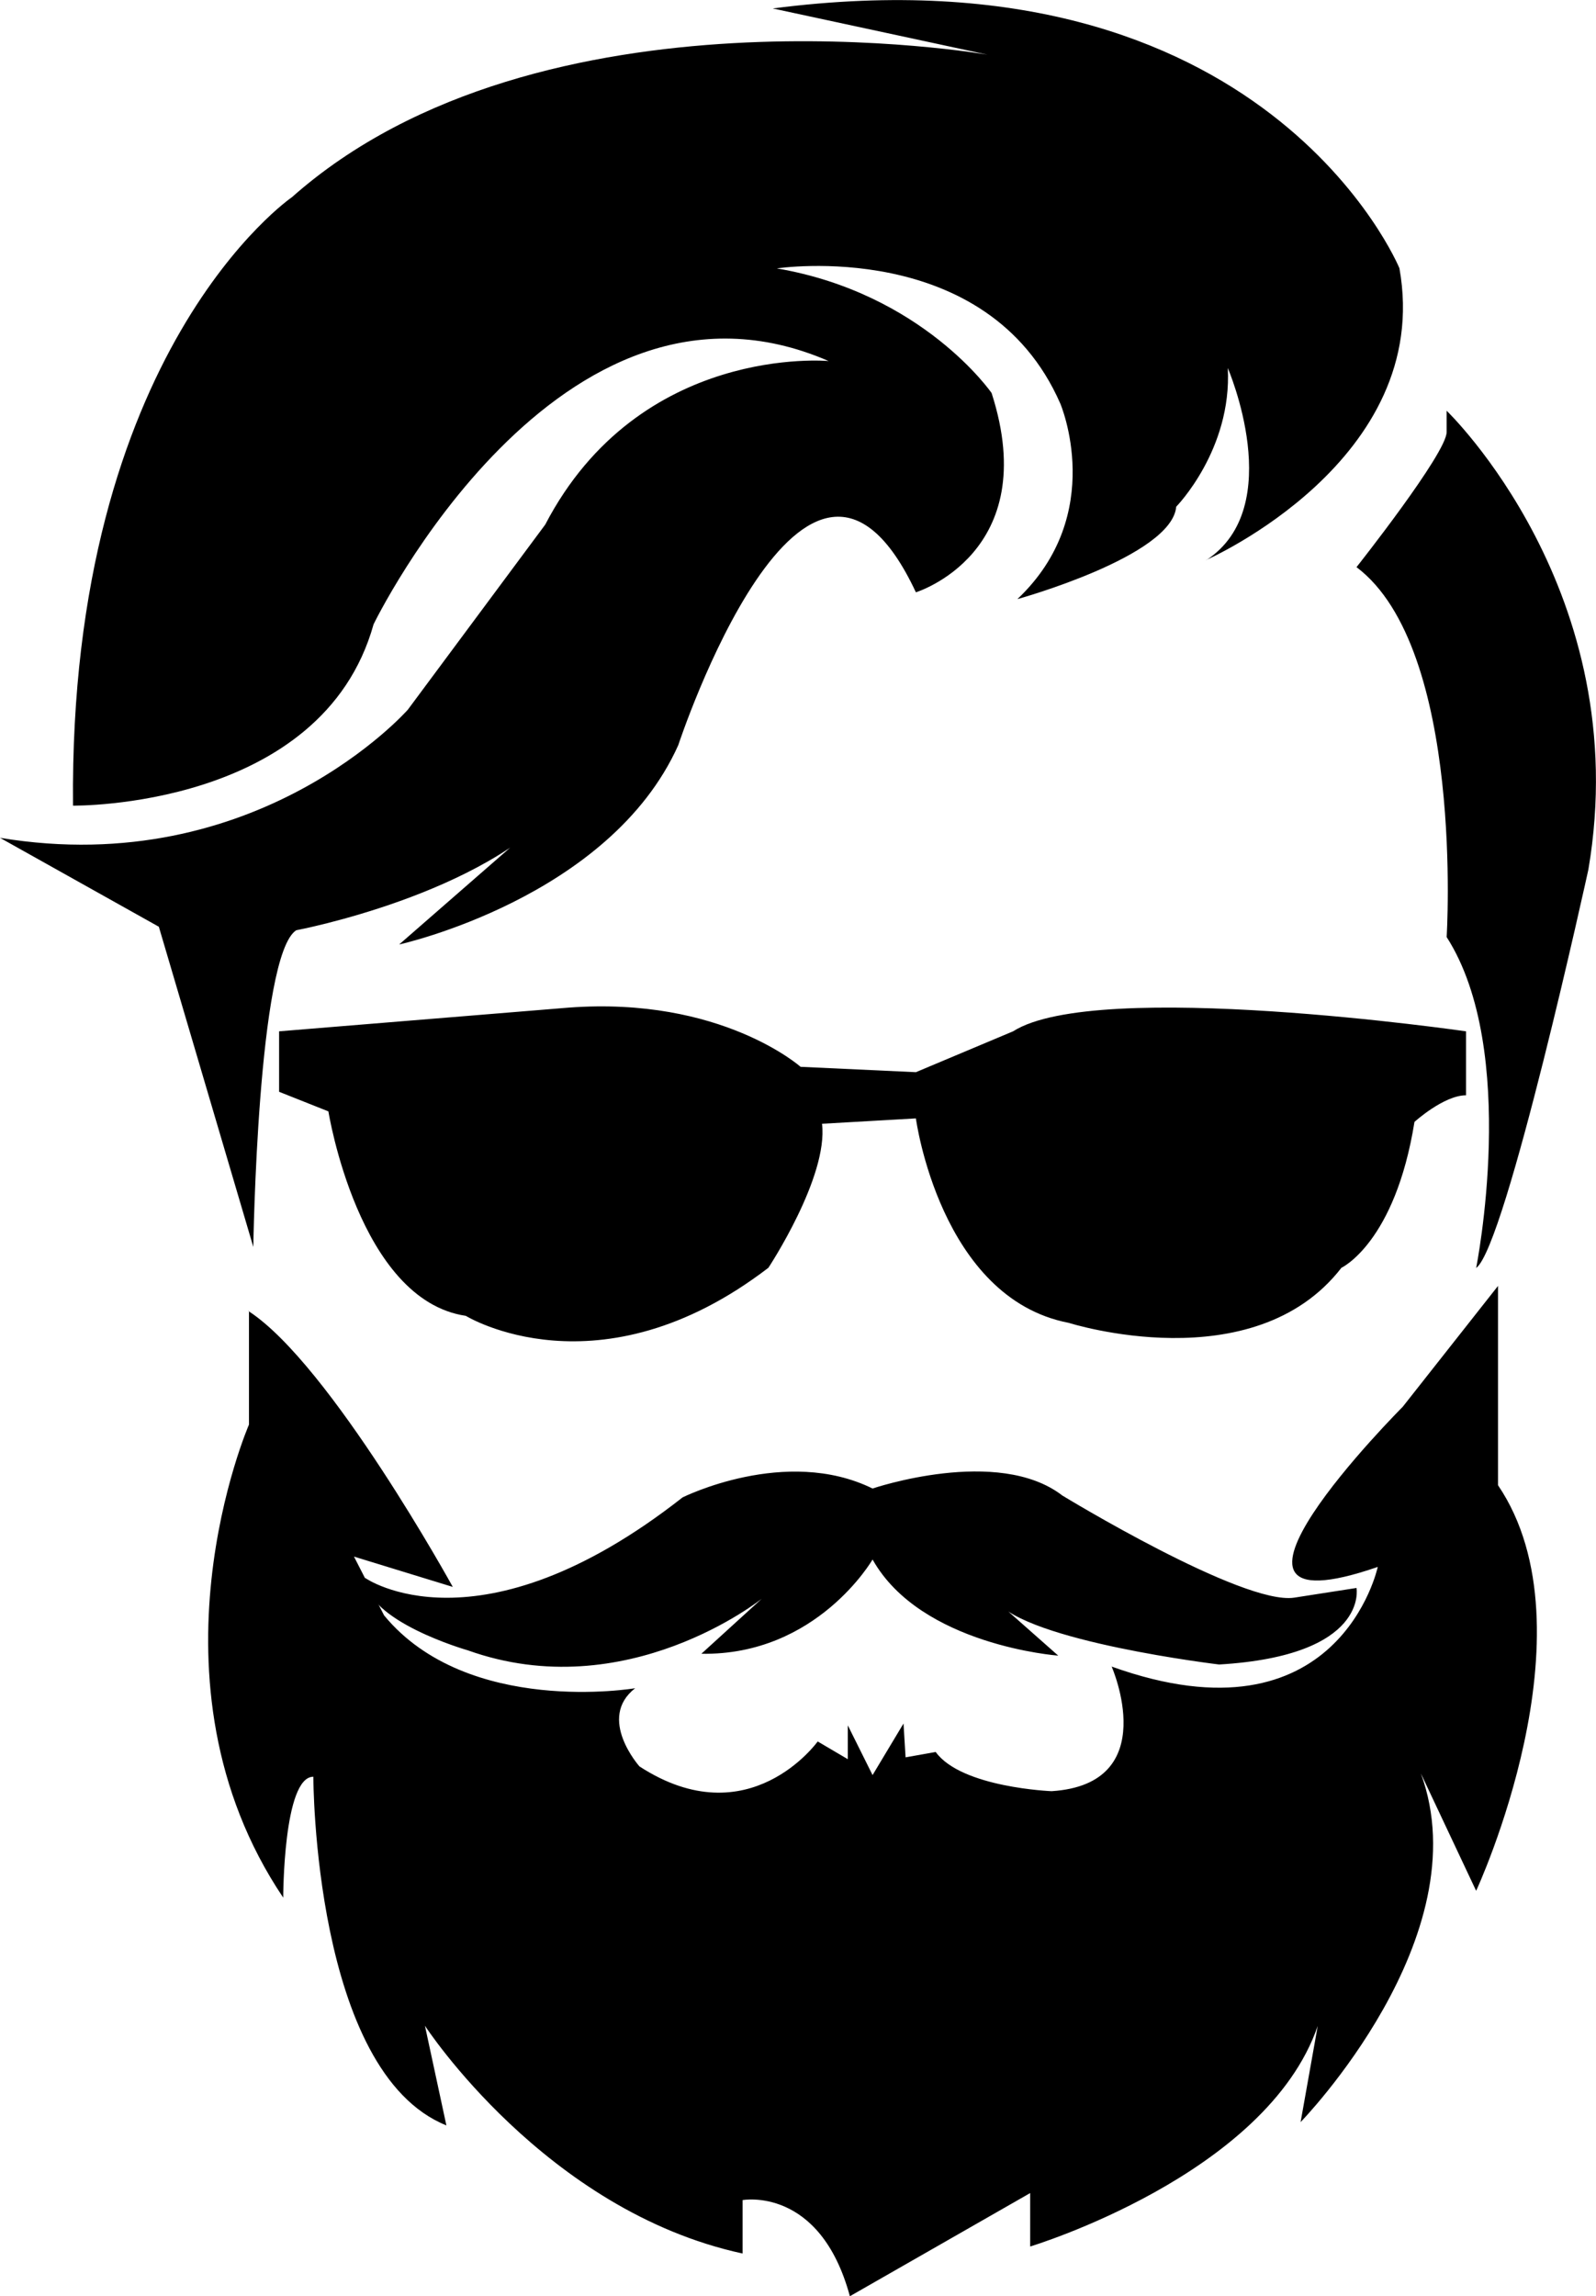
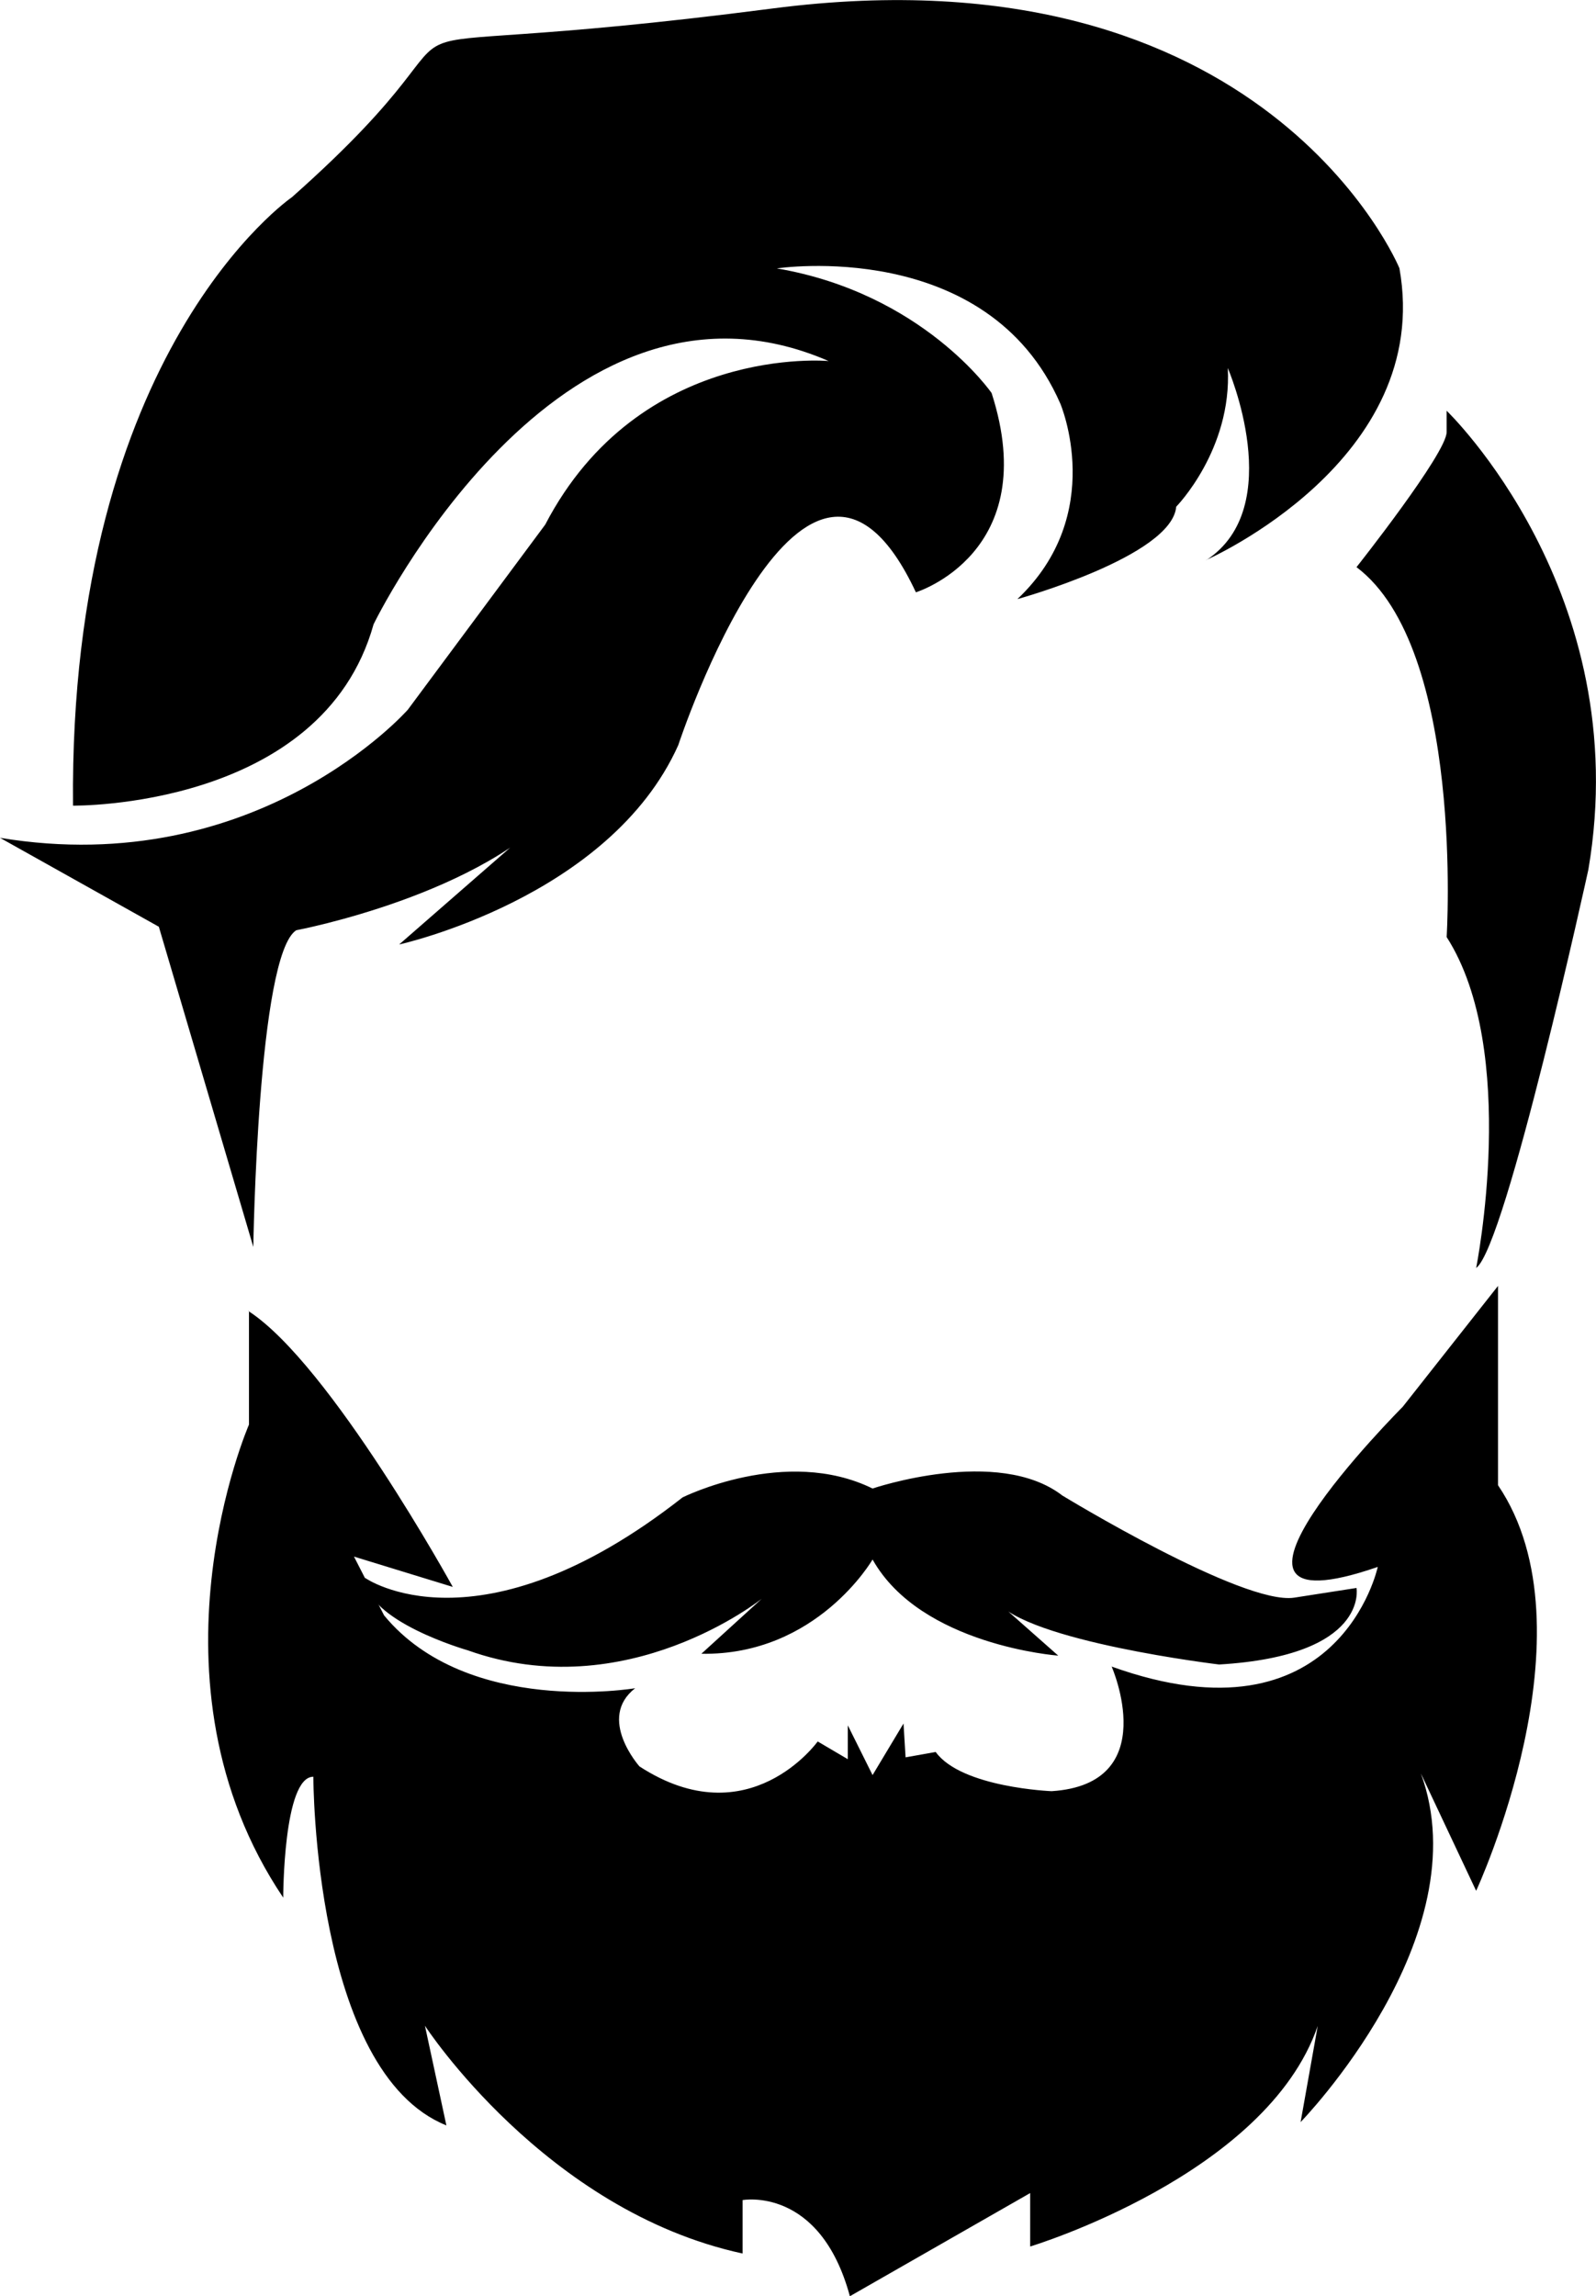
<svg xmlns="http://www.w3.org/2000/svg" id="_レイヤー_2" data-name="レイヤー 2" viewBox="0 0 77.37 111.3">
  <g id="_レイヤー_2-2" data-name=" レイヤー 2">
    <g id="_レイヤー_1-2" data-name=" レイヤー 1-2">
      <g>
-         <path d="m58.48,27.14s11.03-4.83,9.36-14.14c0,0-6.45-15.69-30.38-12.59l10.41,2.24S26.22-1.14,14.15,9.56c0,0-10.82,7.41-10.61,29.49,0,0,12.07.17,14.57-8.79,0,0,8.95-18.45,22.06-12.76,0,0-9.16-.86-13.74,7.93l-6.66,8.97s-7.28,8.28-19.77,6.21l7.7,4.31,4.58,15.52s.21-14.14,2.08-15.35c0,0,9.16-1.72,12.9-6.21l-7.91,6.9s10.2-2.24,13.53-9.66c0,0,6.19-18.8,11.52-7.41,0,0,6.17-1.9,3.67-9.66,0,0-3.33-4.83-10.41-6.04,0,0,10.2-1.55,13.74,6.55,0,0,2.29,5.35-2.08,9.48,0,0,7.49-2.07,7.7-4.48,0,0,2.71-2.76,2.5-6.72,0,0,2.91,6.72-1.04,9.31h0Z" />
+         <path d="m58.48,27.14s11.03-4.83,9.36-14.14c0,0-6.45-15.69-30.38-12.59S26.22-1.14,14.15,9.56c0,0-10.82,7.41-10.61,29.49,0,0,12.07.17,14.57-8.79,0,0,8.95-18.45,22.06-12.76,0,0-9.16-.86-13.74,7.93l-6.66,8.97s-7.28,8.28-19.77,6.21l7.7,4.31,4.58,15.52s.21-14.14,2.08-15.35c0,0,9.16-1.72,12.9-6.21l-7.91,6.9s10.2-2.24,13.53-9.66c0,0,6.19-18.8,11.52-7.41,0,0,6.17-1.9,3.67-9.66,0,0-3.33-4.83-10.41-6.04,0,0,10.2-1.55,13.74,6.55,0,0,2.29,5.35-2.08,9.48,0,0,7.49-2.07,7.7-4.48,0,0,2.71-2.76,2.5-6.72,0,0,2.91,6.72-1.04,9.31h0Z" />
        <path d="m65.76,27.49s4.37-5.52,4.37-6.55v-1.03s9.16,8.79,6.87,22.24c0,0-4,18.28-5.44,19.31,0,0,2.11-10.52-1.43-16.04,0,0,.88-13.98-4.37-17.93Z" />
        <path d="m12.07,63.53v5.52s-5.41,12.42,1.66,22.93c0,0,0-5.86,1.46-5.86,0,0,0,14.31,6.45,16.9l-1.04-4.83s5.83,8.97,15.4,11.04v-2.59s3.75-.69,5.2,4.66l8.74-5v2.59s11.45-3.45,13.94-10.69l-.83,4.66s8.74-8.97,5.83-16.9l2.68,5.69s5.85-12.59,1.06-19.66v-9.66l-4.62,5.86s-11.2,11.21-1.21,7.76c0,0-1.87,8.79-12.9,4.83,0,0,2.5,5.69-2.91,6.04,0,0-4.37-.17-5.62-1.9l-1.46.26-.1-1.64-1.5,2.5-1.2-2.41v1.64l-1.46-.86s-3.33,4.66-8.64,1.21c0,0-2.08-2.33-.21-3.79,0,0-8.12,1.38-12.17-3.53l-1.46-2.85,4.79,1.47s-5.93-10.78-9.89-13.36v-.03Z" />
        <path d="m17.71,76.49s5.49,3.85,15.38-3.91c0,0,5-2.5,9.21-.43,0,0,6.08-2.07,9.2.34,0,0,8.74,5.33,11.24,4.95l3.02-.47s.62,3.28-6.66,3.71c0,0-9.36-1.12-10.82-3.1l3.02,2.67s-6.66-.49-9-4.66c0,0-2.69,4.66-8.3,4.57l2.93-2.67s-6.56,5.26-14.26,2.5c0,0-4.95-1.41-4.97-3.51h.01Z" />
-         <path d="m13.53,49.99v2.93l2.39.95s1.46,9.14,6.66,9.91c0,0,6.45,3.97,14.67-2.33,0,0,2.91-4.4,2.6-6.98l4.55-.26s1.17,8.71,7.41,9.91c0,0,8.95,2.85,13.22-2.67,0,0,2.6-1.21,3.54-7.07,0,0,1.42-1.29,2.5-1.29v-3.1s-17.9-2.59-21.96,0l-4.71,1.98-5.59-.26s-3.85-3.42-11.24-2.87l-14.05,1.15h0Z" />
      </g>
    </g>
  </g>
</svg>